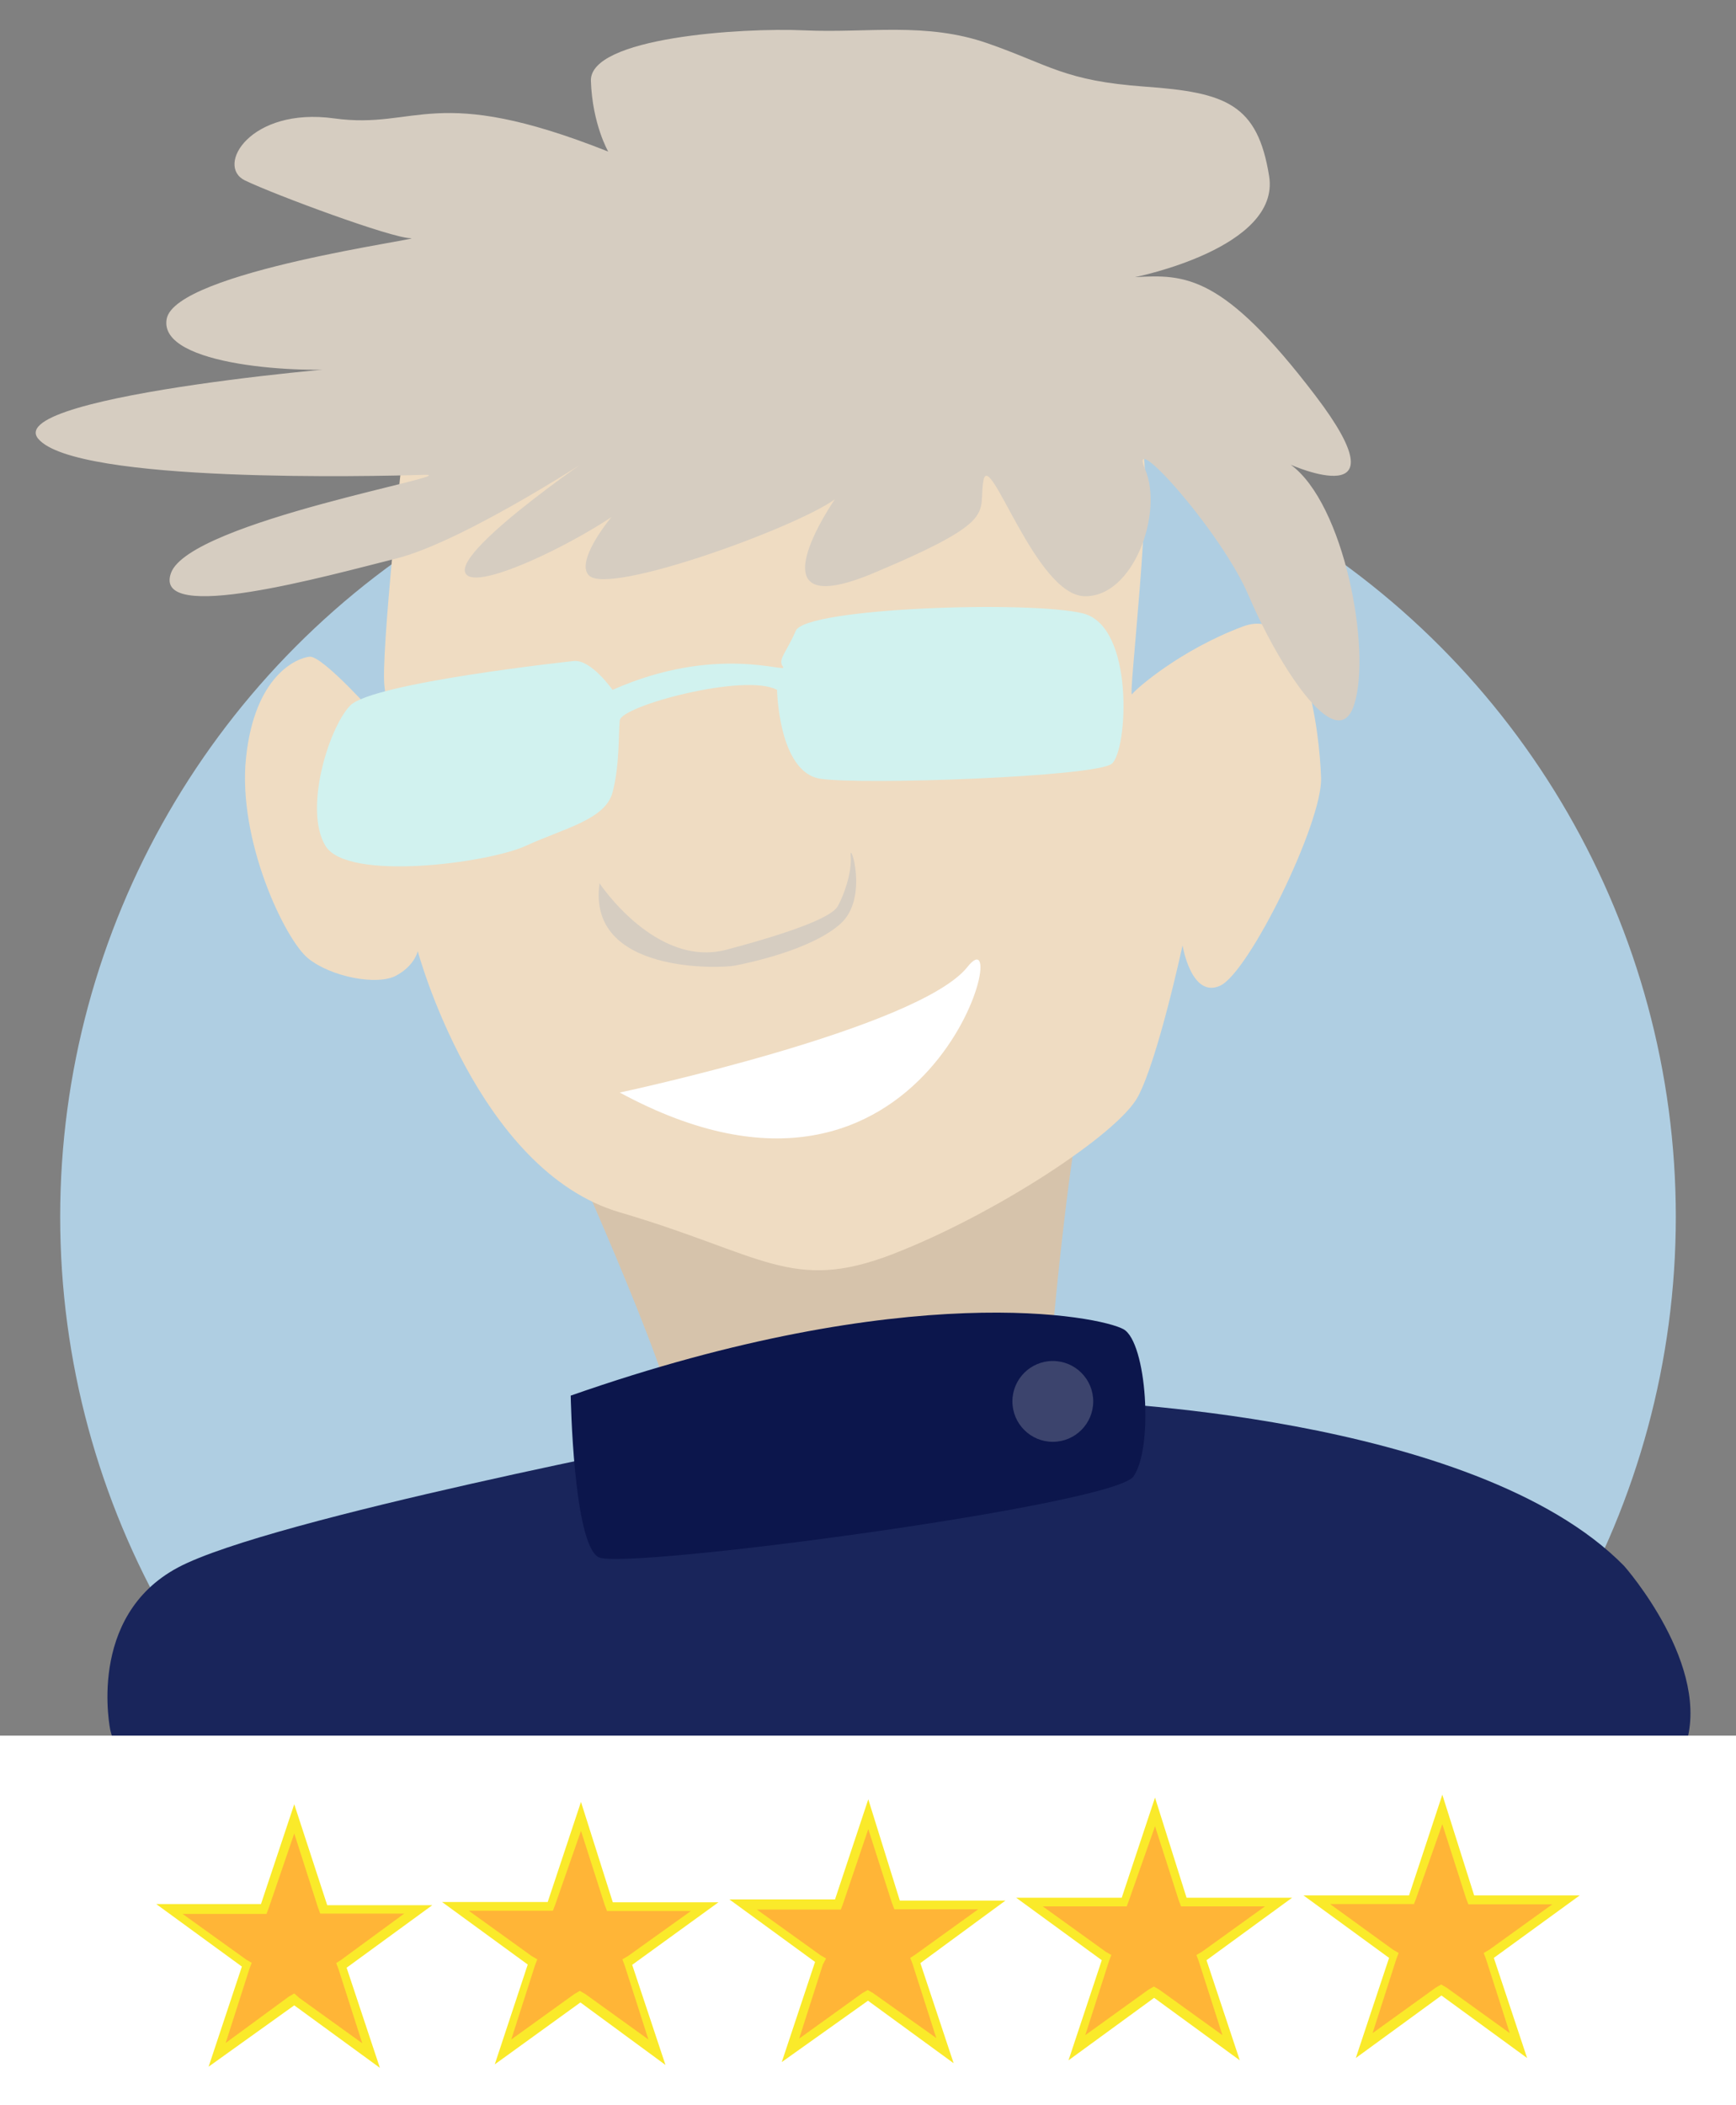
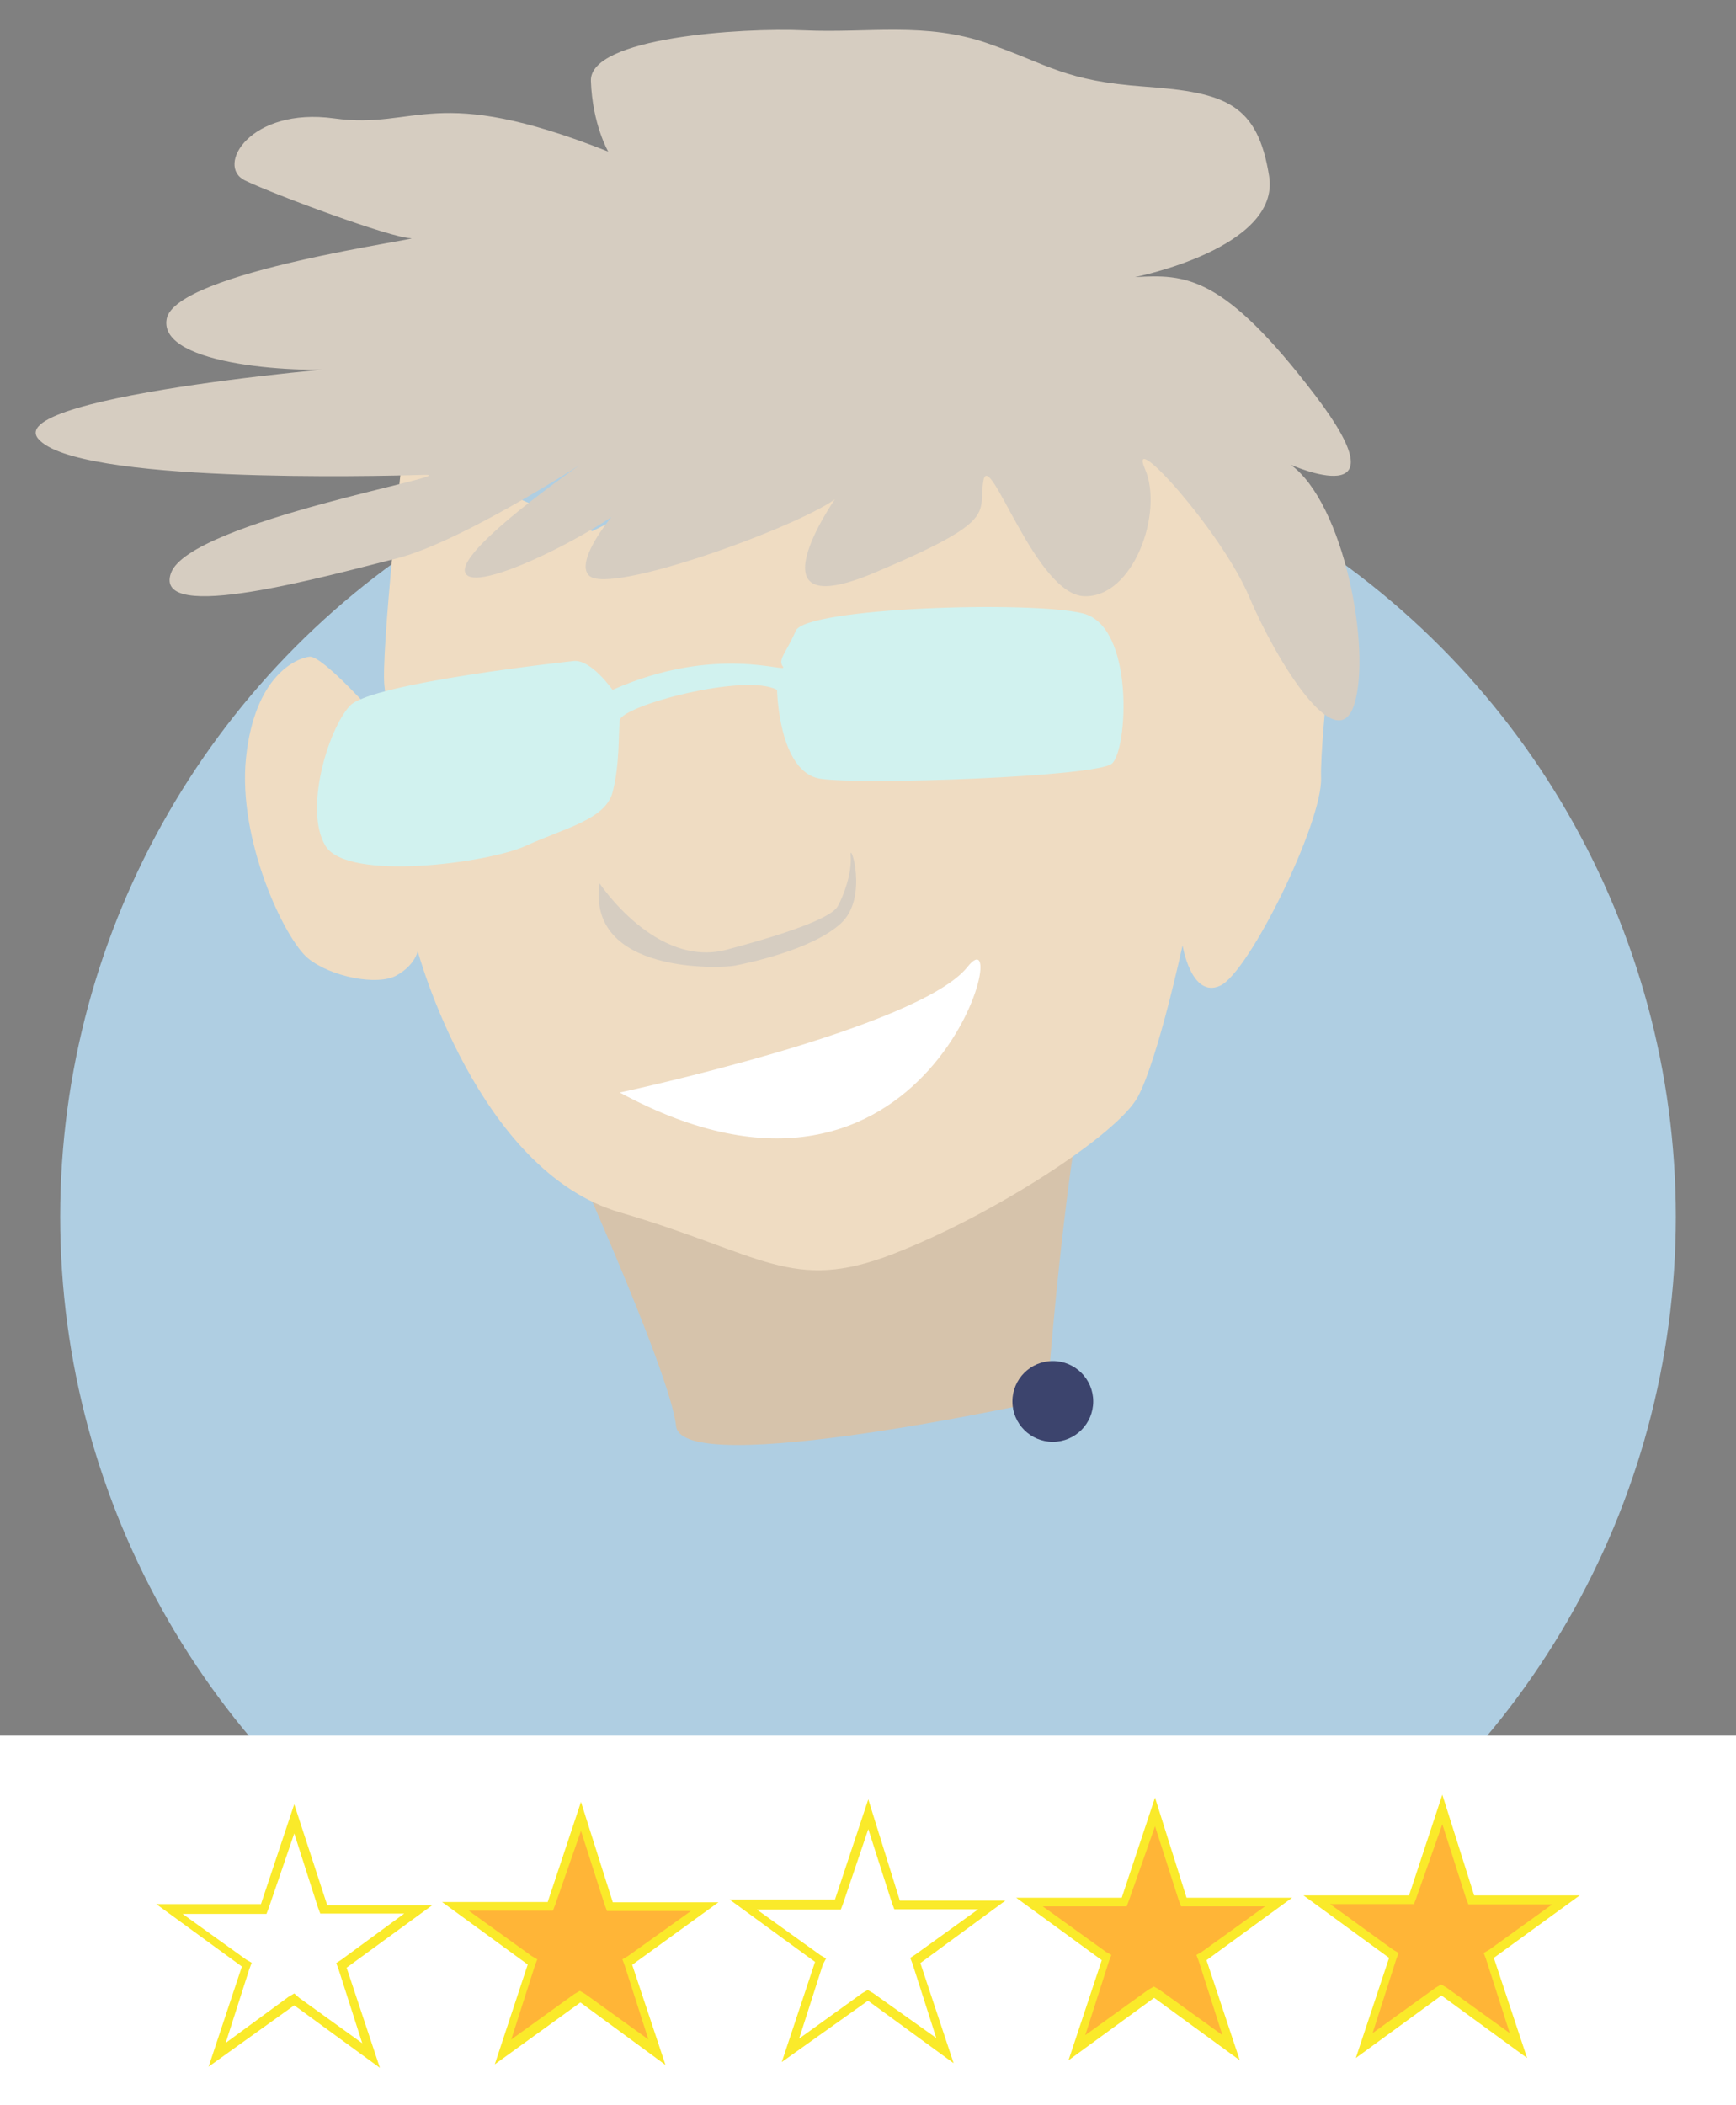
<svg xmlns="http://www.w3.org/2000/svg" id="Livello_1" width="600" height="727.5" version="1.1" viewBox="0 0 600 727.5">
  <rect x="0" y="0" width="600" height="727.5" fill="#808080" stroke="none" />
  <defs>
    <style>
      .st0 {
        fill: #d6c3ab;
      }

      .st1 {
        fill: #d6cdc1;
      }

      .st2 {
        fill: #19255b;
      }

      .st3 {
        fill: #faea2a;
      }

      .st4 {
        fill: #3c446d;
      }

      .st5 {
        fill: #ffb537;
      }

      .st6 {
        fill: #fff;
      }

      .st7 {
        fill: #afcee2;
      }

      .st8 {
        fill: #0c164c;
      }

      .st9 {
        fill: #efdcc2;
      }

      .st10 {
        fill: #d1f2ef;
      }
    </style>
  </defs>
  <circle class="st7" cx="300" cy="420.5" r="279.2" />
  <g>
-     <path class="st2" d="M38.15,598.006s-8.479-39.401,23.441-56.358c31.919-16.957,178.966-45.057,179.506-45.471s131.709-11.885,131.709-11.885c0,0,136.655,3.99,188.524,56.857,0,0,30.922,34.912,20.947,62.842-9.975,27.93-472.719,17.955-472.719,17.955l-64.426,1.732-6.982-25.671Z" />
    <path class="st0" d="M193.757,390.53s37.904,83.29,39.899,102.242,128.177-8.977,128.177-8.977c0,0,7.98-109.137,19.451-130.377,11.471-21.24-78.801-26.726-78.801-26.726l-108.726,63.839Z" />
-     <path class="st9" d="M139.395,154.625s-7.98,72.318-6.484,82.791-2.494,10.474-2.494,10.474c0,0-18.952-21.446-23.441-20.947s-18.952,6.484-21.945,34.912c-2.993,28.428,13.466,62.842,21.446,69.325s23.94,9.476,30.423,5.985c6.484-3.491,7.481-8.479,7.481-8.479,0,0,20.448,75.809,69.824,90.272s59.35,27.93,94.262,14.463c34.912-13.466,77.804-41.396,84.786-54.363,6.982-12.967,15.461-52.368,15.461-52.368,0,0,2.993,18.453,12.967,13.965s35.411-56.358,34.912-71.819c-.499-15.461-5.486-60.348-26.932-52.368-21.446,7.98-36.907,21.446-38.403,23.441s7.481-71.819,3.491-85.285c-3.99-13.466-73.315-55.36-73.315-55.36,0,0-93.763,11.97-98.751,13.965s-83.29,41.396-83.29,41.396Z" />
+     <path class="st9" d="M139.395,154.625s-7.98,72.318-6.484,82.791-2.494,10.474-2.494,10.474c0,0-18.952-21.446-23.441-20.947s-18.952,6.484-21.945,34.912c-2.993,28.428,13.466,62.842,21.446,69.325s23.94,9.476,30.423,5.985c6.484-3.491,7.481-8.479,7.481-8.479,0,0,20.448,75.809,69.824,90.272s59.35,27.93,94.262,14.463c34.912-13.466,77.804-41.396,84.786-54.363,6.982-12.967,15.461-52.368,15.461-52.368,0,0,2.993,18.453,12.967,13.965s35.411-56.358,34.912-71.819s7.481-71.819,3.491-85.285c-3.99-13.466-73.315-55.36-73.315-55.36,0,0-93.763,11.97-98.751,13.965s-83.29,41.396-83.29,41.396Z" />
    <path class="st1" d="M210.216,52.383c-60.348-23.94-65.834-7.481-94.761-11.471-28.927-3.99-41.117,16.459-30.782,21.446s50.732,19.95,57.216,19.95-81.295,11.471-84.287,27.93c-2.993,16.459,47.879,18.952,63.34,16.957,15.461-1.995-120.696,8.977-107.728,24.438,12.967,15.461,116.706,12.967,133.164,12.469,16.459-.499-80.796,15.96-87.28,33.914-6.484,17.955,53.864.998,77.804-4.987s71.819-37.406,73.315-38.902-53.365,35.411-49.376,43.889c3.99,8.479,56.358-19.95,59.35-26.932s-23.94,21.446-16.459,27.93,70.821-16.459,84.786-26.433c0,0-30.423,43.889,13.466,25.436,43.889-18.453,35.909-20.448,37.904-31.919,1.995-11.471,17.955,39.478,34.912,39.938,16.957.46,27.431-28.966,20.947-43.928-6.484-14.962,26.433,21.534,35.909,43.933s30.423,56.314,36.408,37.361c5.985-18.952-3.491-69.325-21.945-82.791,0,0,40.398,17.955,8.479-23.94s-44.887-41.894-62.343-40.897c0,0,50.373-9.975,46.383-34.912s-14.962-28.927-42.892-30.922-32.917-7.481-54.363-14.962-41.396-3.491-63.34-4.489c-21.945-.998-74.313,2.494-73.814,17.456.499,14.962,5.985,24.438,5.985,24.438Z" />
    <path class="st10" d="M198.246,228.439s-69.824,7.481-77.305,15.461-15.96,35.909-8.479,48.378,56.358,5.985,69.325,0c12.967-5.985,27.431-8.977,29.924-18.453,2.494-9.476,1.995-19.832,2.494-24.878s43.391-16.517,54.363-10.533c0,0,.499,28.495,14.962,30.706s95.26-.642,100.746-5.2c5.486-4.559,7.98-47.45-9.975-51.939s-95.758-1.995-99.25,5.985-6.337,9.975-4.415,12.469-23.015-7.98-58.925,7.98c0,0-7.444-10.662-13.466-9.975Z" />
    <path class="st1" d="M207.224,305.245s19.451,29.426,43.889,22.942c24.438-6.484,36.408-11.471,38.403-14.962s4.987-11.471,4.489-17.456c-.499-5.985,6.484,14.463-3.491,23.441-9.975,8.977-31.421,13.466-36.408,14.463s-51.37,2.993-46.882-28.428Z" />
    <path class="st6" d="M214.206,377.562s103.24-22.056,120.197-43.446c16.957-21.39-12.469,101.799-120.197,43.446Z" />
-     <path class="st8" d="M197.249,482.298s.885,51.37,9.669,55.859c8.784,4.489,177.858-17.955,184.84-27.93,6.982-9.975,4.582-46.383-3.445-50.872s-74.359-17.955-191.065,22.942Z" />
    <circle class="st4" cx="363.877" cy="484.293" r="13.965" />
  </g>
  <rect class="st6" x="-62.7" y="599.8" width="679.4" height="149.7" />
  <g>
    <g>
-       <polygon class="st5" points="101.7 691.1 75 710.4 85.3 679.2 58.6 659.8 91.6 659.8 101.7 628.6 111.8 659.8 144.7 659.8 118.1 679.2 128.2 710.4 101.7 691.1" />
      <path class="st3" d="M101.7,633.6l8.2,25.6.8,2.1h29l-21.8,16-1.7,1.1.8,2.1,8.2,25.6-21.8-15.7-1.7-1.5-1.9,1.1-21.8,16,8.2-25.6.8-2.1-1.9-1.1-22-15.8h29l.8-2.1,8.8-25.7M101.7,623.5l-11.5,34.5h-36.2l29.6,21.6-11.5,34.6,29.6-21.2,29.6,21.6-11.5-34.6,29.6-21.6h-36.3l-11.4-34.9h0Z" />
    </g>
    <g>
      <polygon class="st5" points="200.8 690.3 174.3 709.4 184.4 678.3 157.8 658.8 190.7 658.8 200.8 627.7 210.9 658.8 244 658.8 217.2 678.3 227.5 709.4 200.8 690.3" />
      <path class="st3" d="M200.8,632.7l8.2,25.6.8,2.1h29l-21.8,15.6-1.9,1.1.8,2.1,8.2,25.6-21.8-15.7-1.9-1.1-1.9,1.1-21.8,15.7,8.2-25.6.8-2.1-1.9-1.1-21.8-15.7h29.1l.8-2.1,8.9-25.5M200.8,622.7l-11.5,34.6h-36.5l29.6,21.6-11.4,34.5,29.6-21.4,29.4,21.6-11.5-34.6,29.8-21.6h-36.5l-11-34.7h0Z" />
    </g>
    <g>
-       <polygon class="st5" points="300.1 689.4 273.4 708.6 283.5 677.5 256.9 658 289.8 658 300.1 626.9 310.2 658 343.1 658 316.5 677.5 326.6 708.6 300.1 689.4" />
      <path class="st3" d="M300.1,632.1l8.2,25.6.8,2.1h29l-21.8,15.7-1.7,1.1.8,2.1,8.2,25.6-21.8-15.5-1.9-1.1-1.9,1.1-21.8,15.7,8.2-25.6,1.1-2.1-1.9-1.1-22-15.8h29l.8-2.1,8.7-25.7M300.1,621.8l-11.5,34.6h-36.5l29.6,21.6-11.5,34.6,29.8-21.2,29.6,21.6-11.5-34.6,29.4-21.6h-36.5l-10.9-35h0Z" />
    </g>
    <g>
      <polygon class="st5" points="399.2 688.6 372.7 707.7 382.8 676.6 356.2 657.5 389.1 657.5 399.2 626 409.3 657.5 442.3 657.5 415.6 676.6 425.7 707.7 399.2 688.6" />
      <path class="st3" d="M399.2,631.1l8.2,25.6.8,2.1h29l-21.8,15.7-1.9,1.1.8,2.1,8.2,25.6-21.8-15.7-1.9-1.1-1.9,1.1-21.8,15.7,8.2-25.6.8-2.1-1.9-1.1-21.8-15.7h29l.8-2.1,9-25.6M399.2,621.2l-11.5,34.6h-36.5l29.6,21.6-11.5,34.6,29.6-21.6,29.6,21.6-11.5-34.6,29.6-21.6h-36.5l-10.9-34.6h0Z" />
    </g>
    <g>
      <polygon class="st5" points="498.5 687.6 471.8 706.9 481.9 675.8 455.3 656.5 488.2 656.5 498.5 625.2 508.6 656.5 541.4 656.5 514.9 675.8 525 706.9 498.5 687.6" />
      <path class="st3" d="M498.5,630.4l8.2,25.6.8,2.1h29l-21.8,15.7-1.9,1.1.8,2.1,8.2,25.6-21.8-15.7-1.9-1.1-1.9,1.1-21.8,15.7,8.2-25.6.8-2.1-1.9-1.1-21.8-15.8h29l.8-2.1,9-25.5M498.5,620.2l-11.5,34.8h-36.5l29.6,21.6-11.5,34.6,29.6-21.6,29.6,21.6-11.5-34.6,29.7-21.6h-36.5l-11-34.8h0Z" />
    </g>
  </g>
</svg>